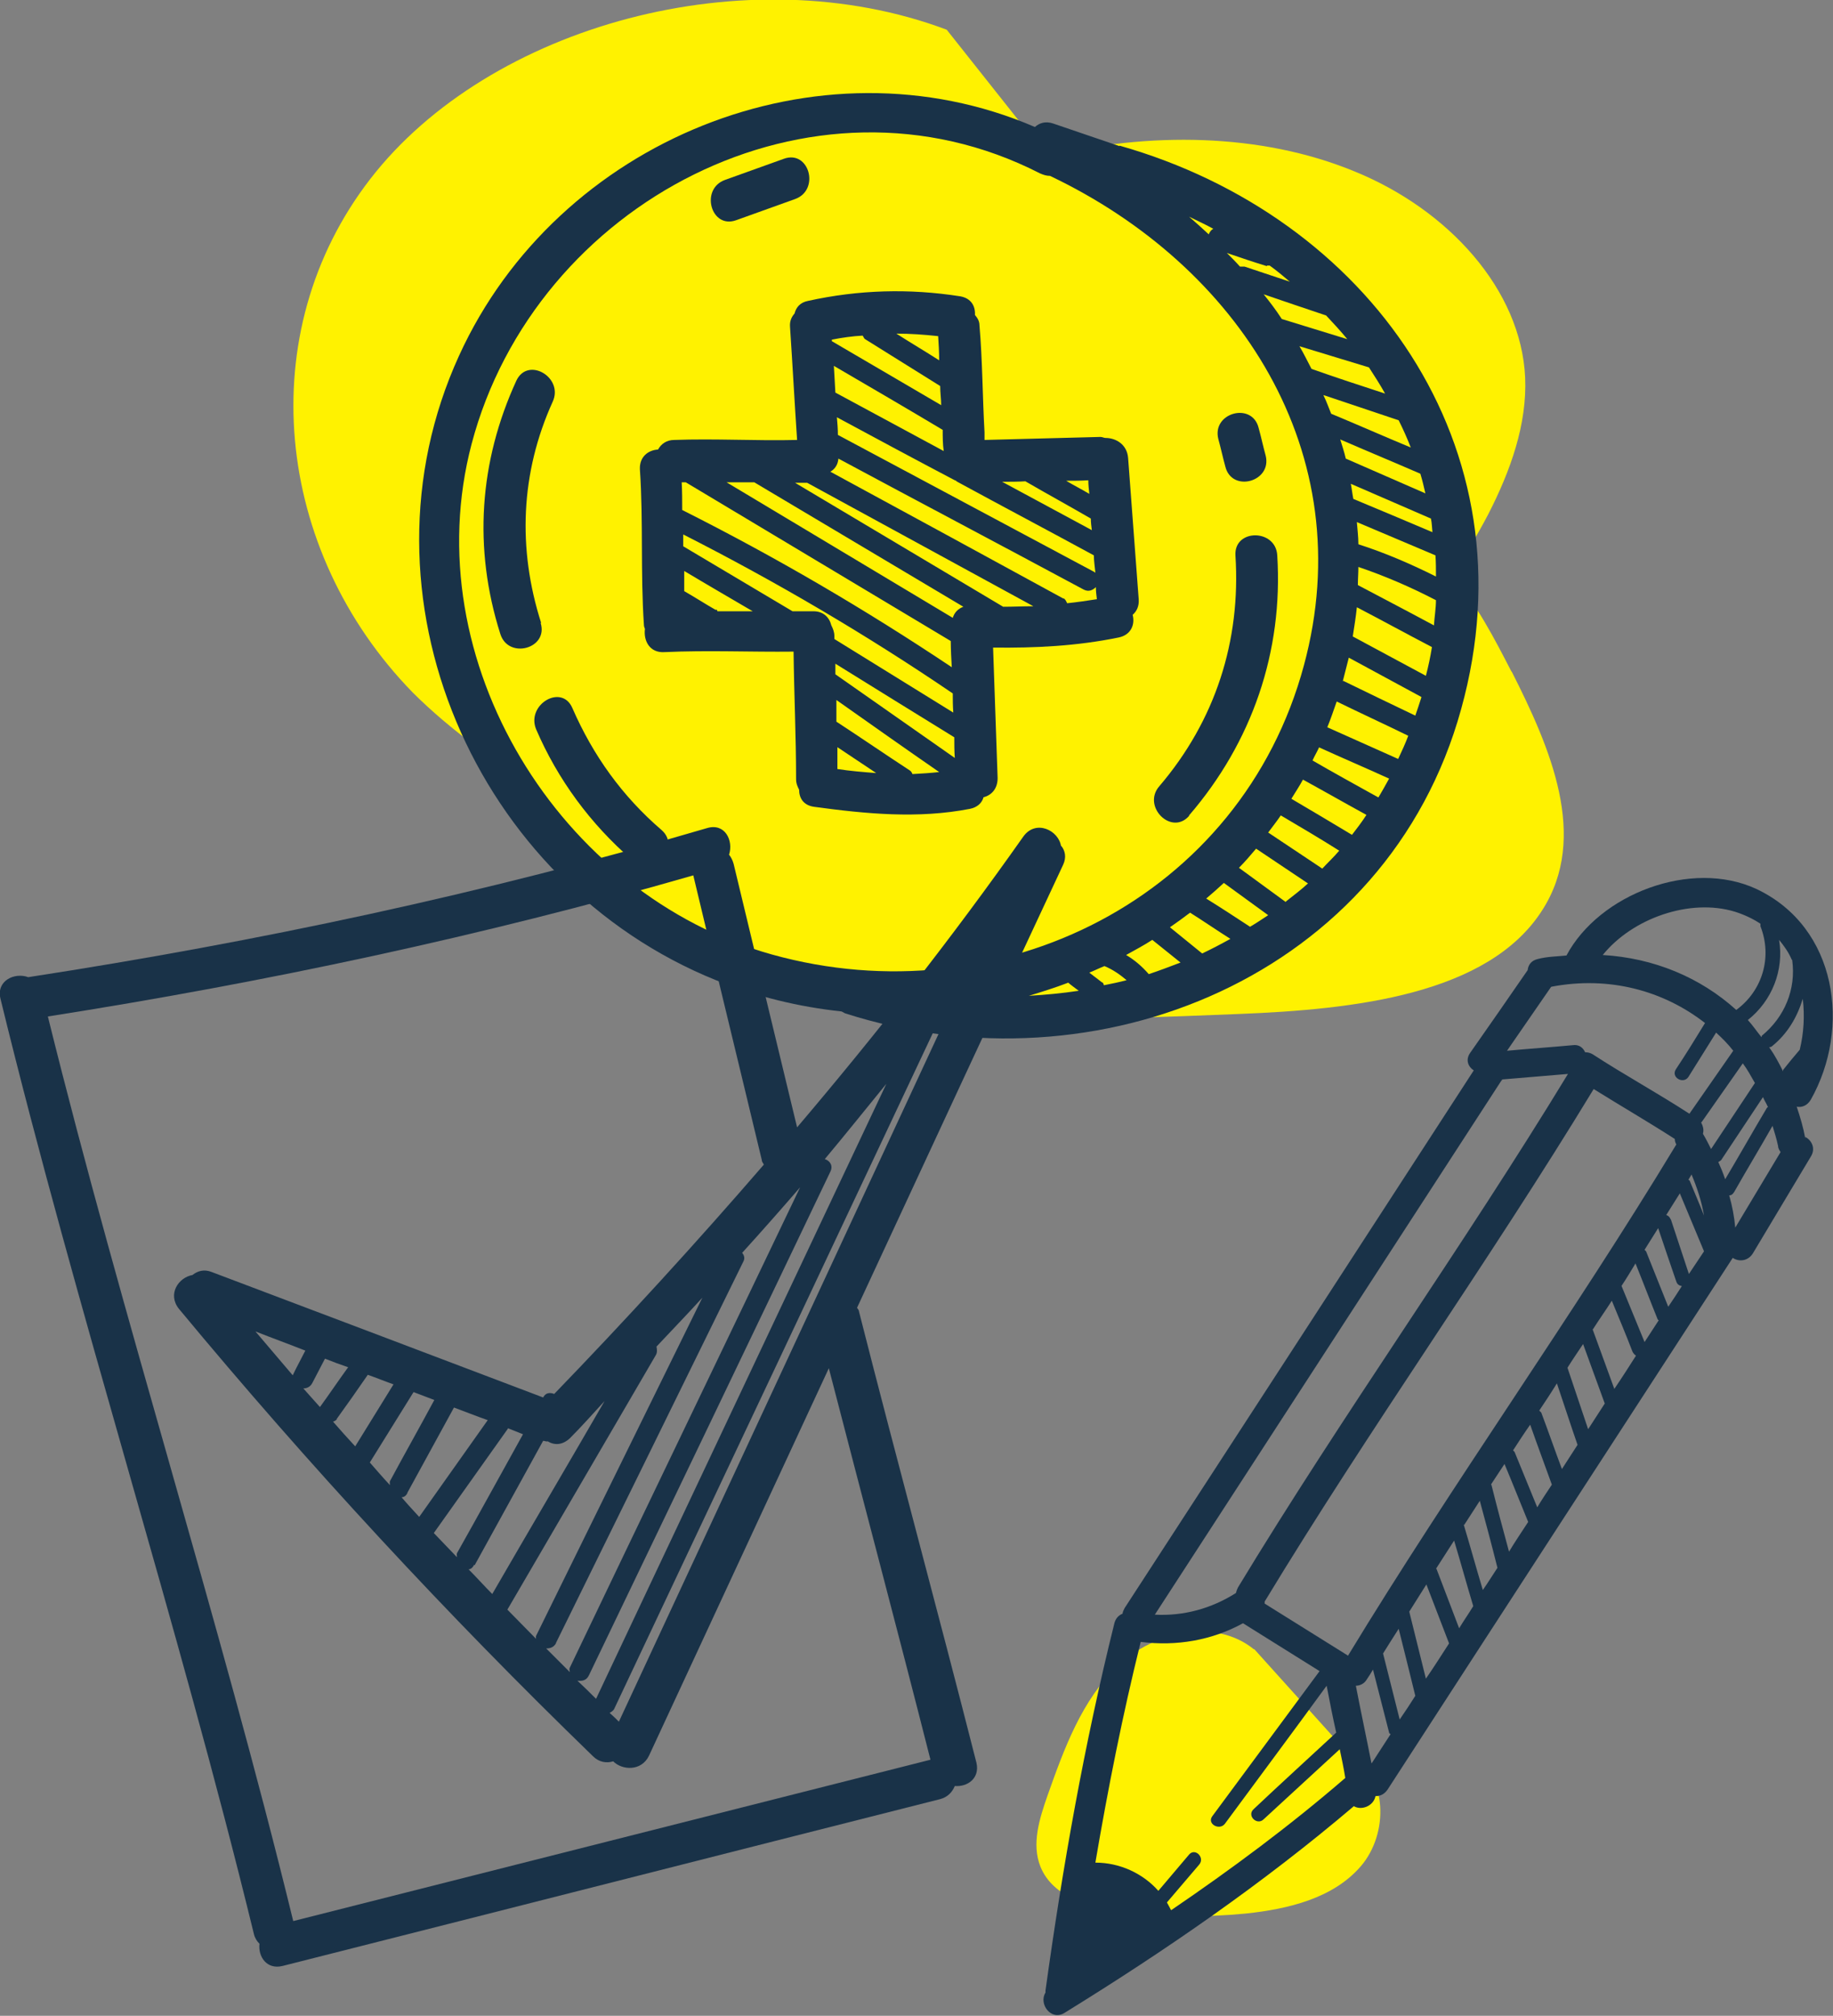
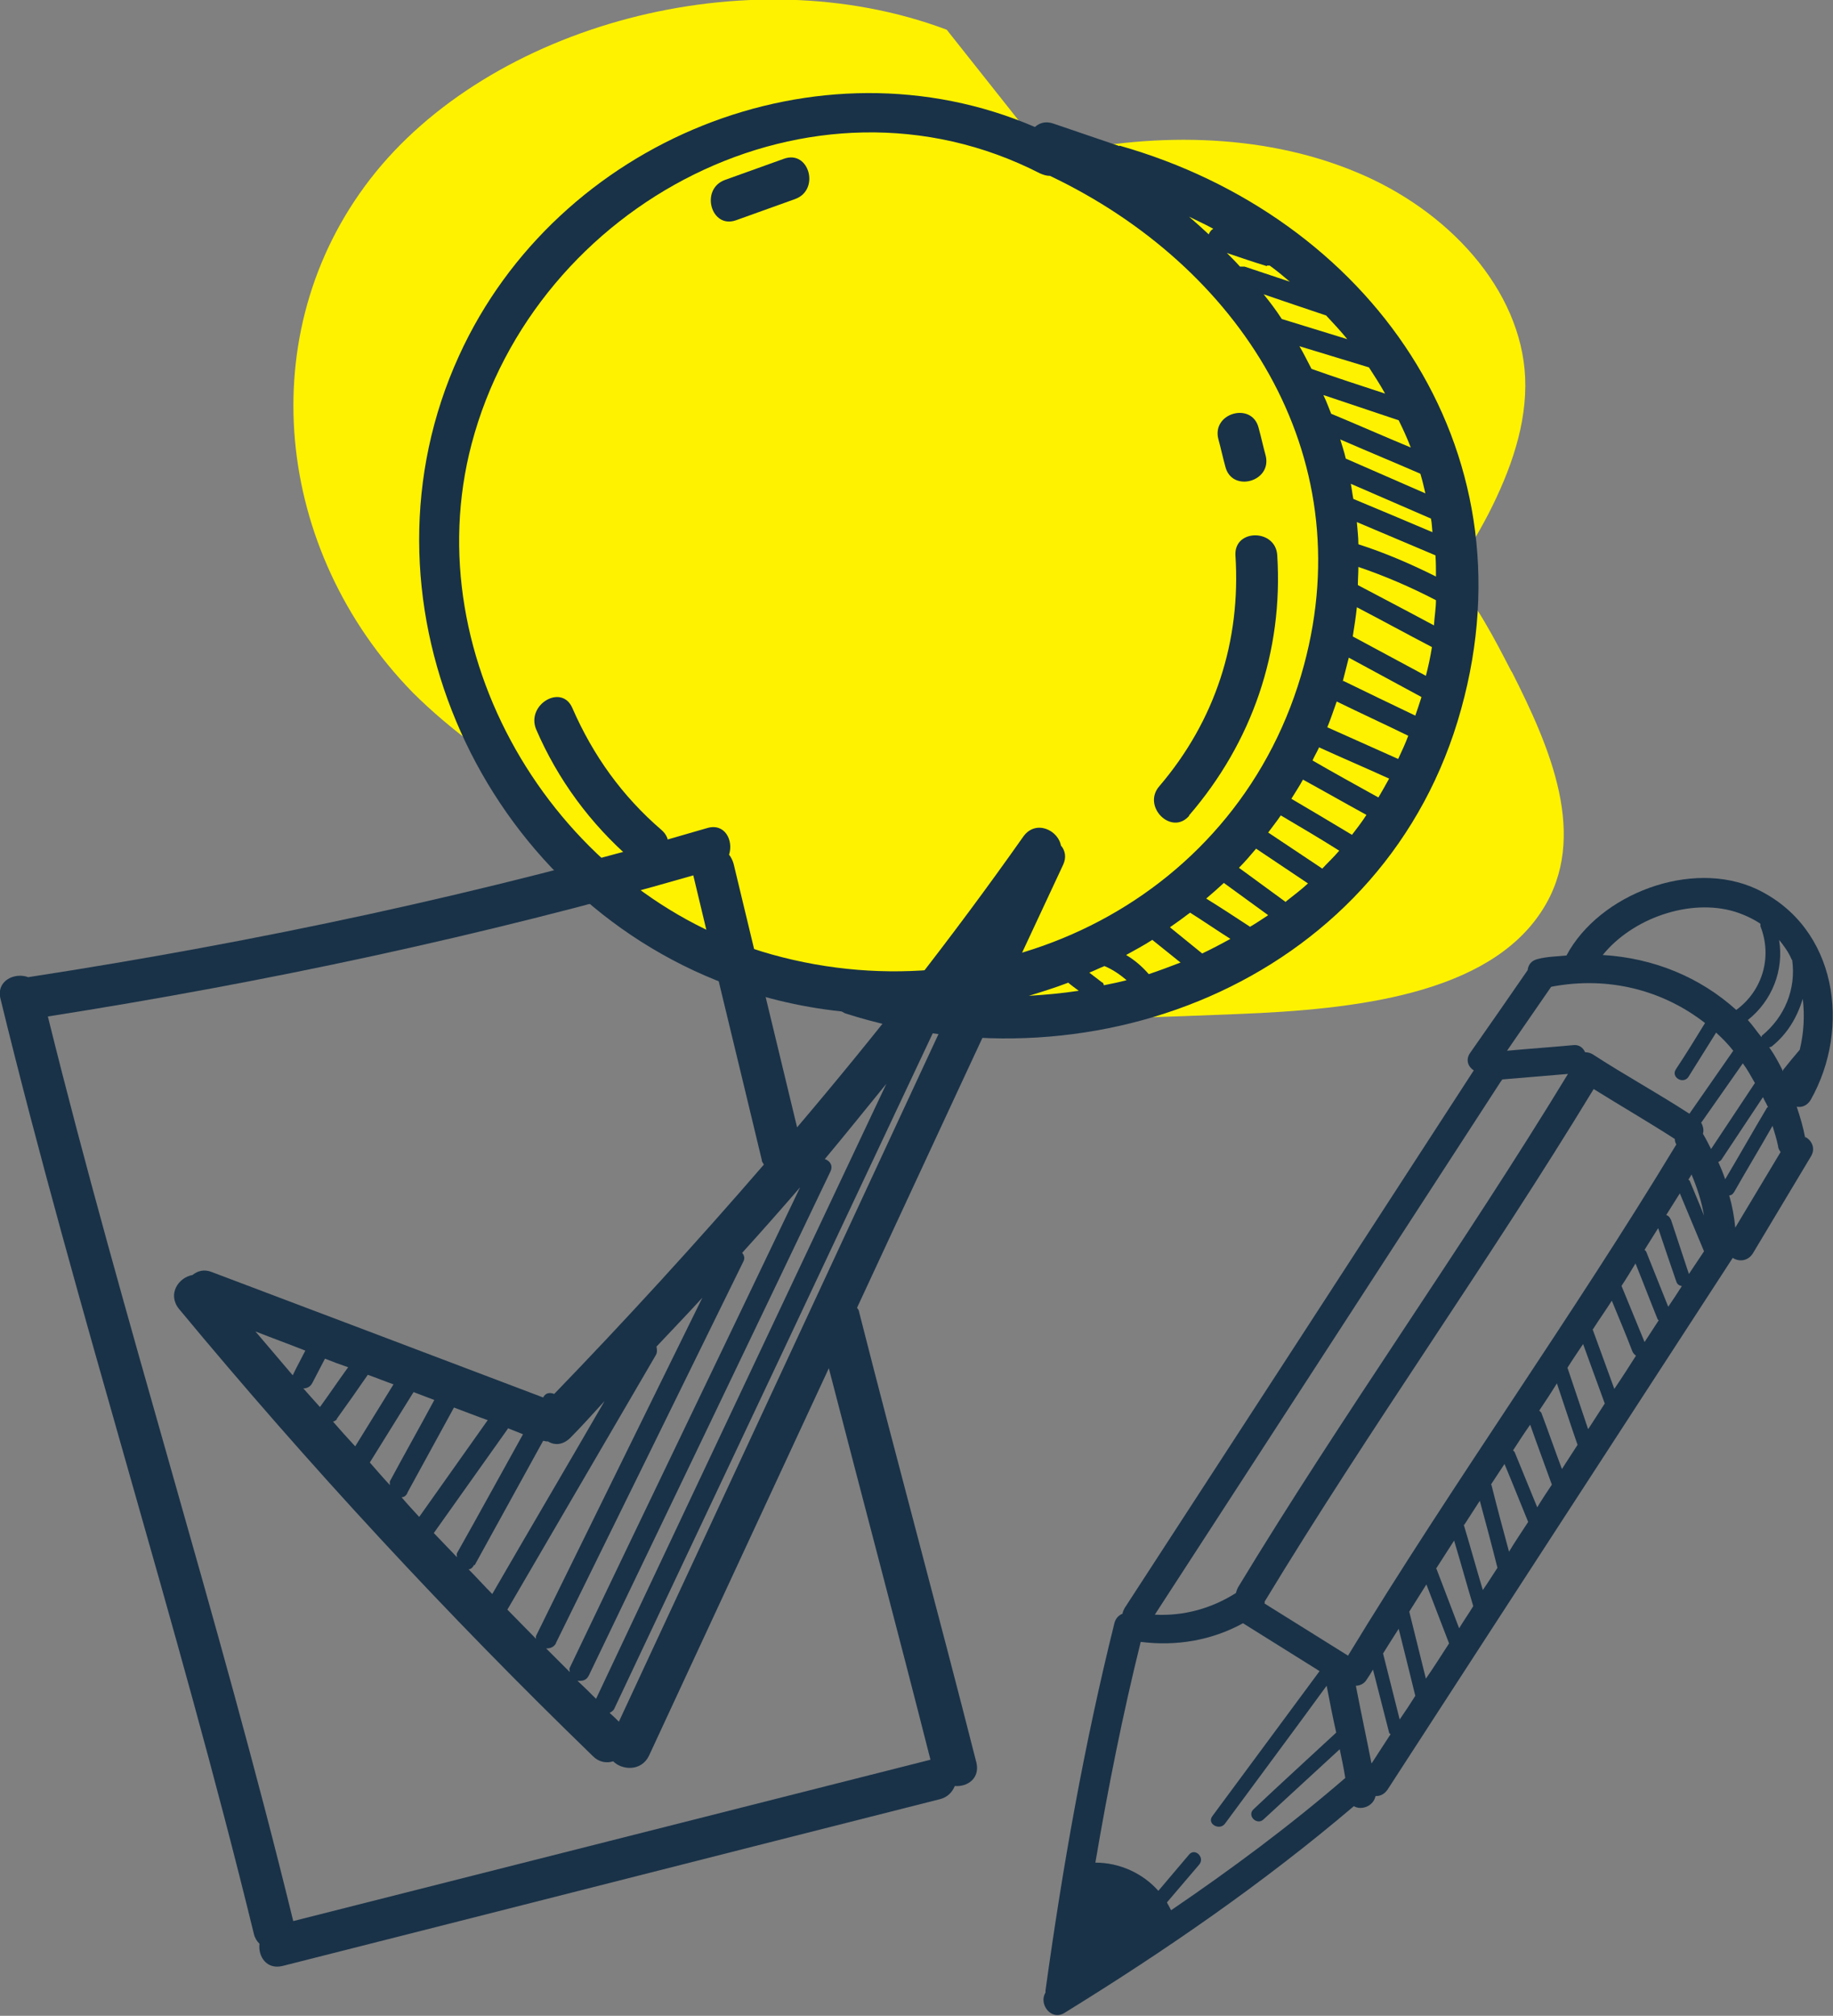
<svg xmlns="http://www.w3.org/2000/svg" id="b" viewBox="0 0 36.38 40">
  <rect x="0" y="0" width="36.38" height="40" fill="#808080" stroke="none" />
  <defs>
    <style>.d{fill:#193248;}.d,.e{stroke-width:0px;}.e{fill:#fff200;}</style>
  </defs>
  <g id="c">
-     <path class="e" d="m24.89,32.73c-.77-.63-1.98-.36-2.7.32s-1.07,1.65-1.4,2.58c-.16.46-.32.96-.14,1.41.24.6.98.82,1.62.9.81.1,1.64.11,2.46.03.84-.09,1.73-.3,2.28-.94s.54-1.79-.21-2.19l-1.91-2.12Z" />
    <path class="e" d="m30,13.33c-.34-.66-.69-1.34-1.19-1.92.27-.39.51-.79.73-1.21.44-.86.77-1.78.73-2.71-.08-1.74-1.52-3.33-3.39-4.09-1.87-.77-4.09-.78-6.1-.3l-1.99-2.51c-3.96-1.49-9.08-.09-11.44,2.96-2.36,3.05-1.91,7.37.84,10.19.38.38.8.73,1.24,1.06.02.06.03.12.05.18.87,2.35,3.53,3.99,6.36,4.68,2.82.69,5.83.58,8.76.46,2.27-.09,4.94-.38,6.01-2.06.93-1.45.16-3.22-.61-4.74Z" />
    <path class="d" d="m21.06,16.8c-.04-.32-.5-.55-.75-.2-1.41,2-2.91,3.91-4.49,5.77-.42-1.74-.84-3.48-1.26-5.23-.02-.07-.05-.13-.09-.18.09-.28-.08-.63-.43-.53-4.42,1.3-8.93,2.26-13.48,2.96-.27-.1-.64.07-.55.43,1.52,6.23,3.51,12.33,5.03,18.56.02.08.06.14.11.19-.03.25.14.52.46.44,4.35-1.1,8.7-2.21,13.05-3.31.15-.04.24-.14.29-.26.25.02.5-.15.43-.46-.76-2.99-1.57-5.96-2.33-8.95,0-.03-.02-.05-.04-.08,1.36-2.93,2.72-5.86,4.09-8.79.07-.15.04-.28-.04-.38Zm-3.47,4.71c-1.92,4.07-3.84,8.13-5.76,12.2-.12-.12-.24-.24-.37-.36.09.01.18,0,.23-.11,1.6-3.33,3.2-6.66,4.79-9.99.06-.12-.01-.22-.11-.25.41-.49.81-.99,1.21-1.48Zm-11.39,5.93l.25-.48c.15.06.31.12.46.17-.19.26-.37.53-.56.79-.11-.12-.22-.25-.33-.37.07,0,.14-.03.18-.11Zm-.39-.15s0,0,0,0c-.25-.29-.49-.58-.74-.87.33.13.66.25.99.38-.08.16-.17.32-.25.49Zm.87.87c.21-.29.42-.59.62-.88.17.06.34.13.51.19-.25.41-.51.82-.76,1.23-.15-.16-.3-.33-.44-.49.03-.01.05-.02.08-.05Zm1.52-.54l.42.16c-.29.54-.59,1.07-.88,1.61-.01.03,0,.05,0,.08-.14-.15-.27-.3-.4-.45.29-.47.58-.93.87-1.4Zm-.12,2.01c.31-.57.62-1.13.93-1.7.22.08.44.17.67.25-.45.64-.91,1.28-1.36,1.92-.12-.13-.24-.26-.35-.39.05,0,.09-.03.12-.09Zm2-1.29c.1.04.2.08.3.12-.44.79-.87,1.58-1.31,2.36-.01.03,0,.05,0,.08-.15-.16-.31-.32-.46-.48.49-.69.98-1.38,1.47-2.07Zm-.66,2.72c.45-.82.91-1.65,1.36-2.47.03,0,.06.02.09.01.13.08.29.08.44-.06.24-.24.46-.49.69-.74-.74,1.28-1.49,2.55-2.23,3.83-.16-.16-.31-.33-.47-.49.04,0,.08-.03.11-.09Zm3.59-4.16c.04-.06.03-.12.02-.18.3-.32.61-.64.91-.97-1.1,2.24-2.2,4.47-3.3,6.71-.01.02,0,.04,0,.06-.19-.19-.38-.39-.57-.58.98-1.68,1.96-3.36,2.94-5.04Zm-1.98,5.71c1.24-2.52,2.48-5.04,3.72-7.57.04-.07.02-.13-.02-.18.39-.43.77-.86,1.15-1.3-1.52,3.18-3.05,6.35-4.57,9.53-.02.04,0,.06,0,.09-.16-.16-.31-.31-.47-.47.08,0,.15-.02.2-.11Zm7.47,2.3c-4.23,1.07-8.45,2.14-12.68,3.21-1.47-6.02-3.38-11.93-4.87-17.95,4.33-.68,8.61-1.59,12.81-2.8.45,1.89.91,3.77,1.36,5.65,0,.04.03.06.04.09-1.34,1.55-2.73,3.07-4.16,4.55-.08-.03-.17-.03-.22.07-2.19-.83-4.38-1.66-6.58-2.49-.15-.06-.28-.02-.38.06-.28.05-.5.38-.27.67,2.58,3.11,5.32,6.07,8.22,8.88.12.12.27.14.4.1.18.18.56.2.71-.11,1.19-2.56,2.38-5.13,3.57-7.69.67,2.59,1.36,5.18,2.02,7.78Zm-6.21-.74c-.06-.06-.12-.12-.19-.18.03-.02.07-.04.09-.08,2.16-4.57,4.32-9.15,6.47-13.72.11-.14.21-.28.31-.41-2.23,4.8-4.46,9.6-6.69,14.39Z" />
    <path class="d" d="m35.83,22.59c-.04-.22-.1-.42-.17-.63.1.02.21-.02.28-.14.8-1.42.53-3.42-1.08-4.18-1.29-.6-3.12.1-3.77,1.32-.19.02-.38.02-.57.07-.13.03-.19.12-.2.22-.38.55-.76,1.1-1.14,1.64-.1.14-.04.28.07.35-2.31,3.56-4.62,7.12-6.93,10.67-.02.04-.04.08-.04.11-.07.03-.13.08-.16.18-.6,2.41-1.03,4.84-1.37,7.3,0,.01,0,.03,0,.04-.14.22.11.57.38.4,2.01-1.24,3.94-2.57,5.74-4.1.15.09.39,0,.43-.2.09,0,.17-.03.24-.13,2.28-3.52,4.57-7.04,6.85-10.55.12.08.3.07.4-.09.38-.64.77-1.28,1.15-1.92.1-.16.02-.32-.11-.39Zm-9.08,10.26s0,0,0,0c-.55-.34-1.1-.69-1.65-1.03,0-.01,0-.03,0-.04,2.09-3.45,4.44-6.73,6.53-10.17.53.33,1.08.65,1.61.99,0,.04.01.07.03.11-2.08,3.44-4.43,6.71-6.52,10.15Zm4.04-13.27c1.15-.22,2.23.08,3.05.72-.19.31-.38.62-.58.92-.1.16.15.3.25.15.18-.29.37-.59.55-.88.12.11.24.23.34.36-.29.42-.58.83-.87,1.25-.63-.41-1.29-.77-1.92-1.18-.05-.03-.1-.04-.15-.04-.04-.09-.12-.16-.25-.14-.43.04-.87.07-1.3.11.29-.42.58-.84.87-1.26Zm2.78,3.72c.11.26.2.53.25.82-.09-.23-.19-.46-.28-.68,0-.02-.02-.02-.03-.03.02-.03.04-.07.06-.1Zm.23-.81c.02-.07,0-.15-.04-.22,0,0,0,0,.01,0,.27-.39.55-.78.82-1.17.09.12.16.25.24.39-.29.44-.58.87-.87,1.31-.05-.1-.1-.2-.16-.3Zm-3.99-1.05s0-.01,0-.02l1.31-.11c-2.1,3.45-4.46,6.74-6.55,10.19-.02.04-.03.07-.04.11-.49.31-1.04.46-1.61.43,2.29-3.53,4.59-7.07,6.88-10.6Zm-2.05,10.88c.11.44.22.88.33,1.33-.1.16-.2.31-.31.47-.11-.44-.22-.87-.33-1.31.1-.16.2-.32.31-.49Zm.21-.34c.11-.18.23-.36.34-.54.15.39.3.78.45,1.17-.15.23-.3.47-.46.7l-.33-1.33Zm.53-.85c.12-.19.24-.37.36-.56.13.43.25.87.38,1.3-.09.15-.19.29-.28.44-.15-.39-.3-.79-.45-1.18Zm.56-.87c.1-.16.21-.32.31-.48.12.44.24.89.35,1.33-.1.15-.19.3-.29.44-.13-.43-.25-.87-.38-1.3Zm.53-.8c.09-.14.18-.27.27-.41.16.38.31.76.47,1.15-.13.2-.26.39-.38.59-.12-.44-.24-.89-.35-1.33Zm.47-.65s-.02-.02-.03-.03c.11-.17.22-.34.34-.51.14.4.29.8.43,1.19-.1.15-.2.3-.29.45-.15-.37-.3-.73-.45-1.1Zm.53-.78s-.03-.03-.04-.04c.12-.18.24-.36.35-.54.14.41.27.82.41,1.22-.1.16-.21.32-.31.48-.14-.37-.27-.75-.41-1.12Zm.52-.89c.1-.16.21-.32.31-.47.14.39.29.79.43,1.18-.11.17-.22.34-.33.51-.14-.41-.27-.81-.41-1.22Zm.51-.77c.12-.19.25-.37.37-.56.14.34.28.67.41,1.01.02.04.04.06.07.08-.14.22-.28.44-.43.66-.14-.39-.29-.79-.43-1.18Zm.56-.85c.1-.15.19-.3.28-.45.15.37.29.74.44,1.11,0,.01.02.01.02.02-.09.14-.19.29-.28.43-.15-.37-.31-.75-.46-1.12Zm.49-.69s-.02-.02-.03-.03c.09-.14.18-.29.27-.43.12.36.24.71.36,1.06.02.06.06.08.11.09-.09.14-.18.28-.27.41-.15-.37-.29-.73-.44-1.1Zm.49-.63c-.02-.05-.05-.08-.09-.09.09-.14.18-.29.27-.43.16.38.32.77.48,1.15-.1.15-.2.3-.3.45-.12-.36-.24-.73-.36-1.09Zm.94-1.14s.04-.02.06-.04c.28-.42.55-.83.83-1.25.03.07.07.13.1.2,0,0-.01,0-.02.01-.28.47-.55.95-.83,1.42-.04-.12-.09-.24-.14-.35Zm1.01-2.28s.04,0,.06-.02c.31-.25.5-.58.61-.94.04.34.02.68-.06,1.01-.11.13-.22.26-.33.4,0,0,0,.02,0,.03-.08-.16-.17-.33-.27-.47Zm.46-1.73c.08.58-.15,1.13-.6,1.5-.01,0,0,.02-.01.03-.09-.11-.17-.23-.27-.34.48-.38.72-.99.62-1.59.1.12.19.25.25.39Zm-1.14-.96c.19.06.36.14.51.24,0,.02,0,.03,0,.05.24.61.04,1.28-.48,1.66-.72-.65-1.64-1.03-2.65-1.09.59-.73,1.73-1.13,2.62-.86Zm-11.19,19.81s-.05-.1-.08-.15l.64-.75c.12-.14-.08-.34-.2-.2-.2.24-.41.48-.61.72-.31-.35-.77-.56-1.25-.56.25-1.47.54-2.93.9-4.38.71.09,1.41-.03,2.03-.37.51.32,1.01.63,1.52.95-.71.96-1.42,1.92-2.13,2.88-.11.15.14.29.25.15.67-.91,1.35-1.82,2.02-2.74.06.31.12.62.19.93-.55.51-1.1,1.01-1.64,1.52-.14.13.07.33.2.2.5-.46,1.01-.93,1.51-1.39.04.19.08.38.11.57,0,0,0,0,0,0-1.1.95-2.26,1.81-3.45,2.62Zm3.98-2.91c-.1-.51-.21-1.02-.31-1.54.08,0,.17-.04.22-.13.04-.06.08-.12.12-.19.11.42.21.83.32,1.25,0,.02.02.02.03.03-.12.19-.25.38-.37.57Zm7.22-10.63c-.02-.22-.06-.43-.12-.64.04,0,.07-.02.1-.07.25-.44.51-.87.76-1.31.04.13.08.26.11.4,0,.05.03.09.05.12l-.9,1.5Z" />
-     <path class="d" d="m19.52,15.82c.16-.04.28-.17.28-.38-.03-.86-.06-1.73-.09-2.59.84.01,1.66-.03,2.49-.2.25-.05.33-.26.28-.45.08-.07.13-.17.12-.31-.07-.93-.14-1.87-.21-2.8-.02-.27-.24-.4-.45-.4-.03,0-.06-.02-.1-.02-.77.02-1.53.04-2.3.06,0-.02,0-.04,0-.06,0-.03,0-.06,0-.09-.04-.71-.04-1.42-.1-2.12,0-.09-.04-.15-.09-.21.01-.17-.07-.33-.29-.37-1.02-.16-2.02-.13-3.02.09-.16.03-.24.13-.27.25-.06.07-.1.15-.09.27.05.75.09,1.5.14,2.24-.81.02-1.63-.03-2.44,0-.15,0-.26.08-.32.19-.19.01-.37.14-.36.39.07,1.03.01,2.06.08,3.09,0,.03.01.05.02.08-.03.23.09.48.39.46.86-.04,1.71,0,2.56-.01.01.84.05,1.69.05,2.53,0,.09.03.15.06.21,0,.16.08.31.3.34,1.03.14,2.06.24,3.09.04.15-.03.24-.12.27-.23Zm-5.91-6.25c1.75,1.05,3.51,2.1,5.26,3.15,0,.17.01.34.02.52-1.72-1.15-3.5-2.19-5.35-3.12,0-.18,0-.37-.01-.55.03,0,.06,0,.09,0Zm1.36,0c1.38.82,2.77,1.65,4.15,2.47-.11.04-.18.12-.21.22-1.5-.9-2.99-1.79-4.49-2.69.18,0,.37,0,.55,0Zm5.38-.02c.43.25.87.49,1.3.74,0,.08.01.15.02.23-.59-.32-1.19-.64-1.78-.96.16,0,.31,0,.47-.01Zm.76,2.33c-1.54-.84-3.08-1.68-4.63-2.52.09-.05.15-.14.16-.26,1.62.87,3.25,1.73,4.87,2.6.1.05.18.01.24-.05,0,.08.01.16.02.24-.2.03-.39.06-.59.08-.02-.04-.03-.07-.07-.1Zm.62-.52s0,0-.01-.01c-1.7-.91-3.39-1.81-5.09-2.72,0-.12-.01-.23-.02-.35.78.42,1.56.84,2.34,1.25.02,0,.03.02.05.03.9.49,1.81.97,2.71,1.46,0,.11.02.23.03.34Zm-3-2.41c-.72-.39-1.43-.77-2.15-1.16l-.03-.53c.72.42,1.44.84,2.16,1.27,0,.14,0,.28.02.42Zm2.89.85c-.15-.09-.31-.17-.46-.26.15,0,.29,0,.44-.01,0,.09.01.18.02.27Zm-2.98-2.65c-.28-.18-.57-.35-.85-.53.28,0,.55.02.83.05.01.16.02.32.02.48Zm-1.47-.42c.5.31.99.62,1.49.93,0,.13.02.26.02.38-.72-.42-1.45-.85-2.17-1.27,0,0,0-.02,0-.03.2-.04.41-.07.61-.08.02.02.02.05.05.07Zm-1.15,2.85c1.5.82,2.99,1.63,4.49,2.45-.2,0-.4.01-.6.01-1.38-.82-2.75-1.64-4.13-2.46.08,0,.16,0,.24,0Zm2.93,5.46c-.79-.55-1.58-1.11-2.37-1.66,0-.07,0-.14,0-.21.79.49,1.58.98,2.36,1.46,0,.14,0,.27.01.41Zm-5.4-4.44c1.85.94,3.64,1.99,5.36,3.16,0,.13,0,.25.01.38-.79-.49-1.57-.97-2.36-1.46,0-.02,0-.04,0-.06,0-.08-.03-.15-.06-.21-.04-.16-.16-.29-.38-.28-.13,0-.26,0-.39,0-.72-.43-1.45-.86-2.17-1.29,0-.08,0-.16,0-.24Zm.65,1.5c-.21-.12-.41-.25-.62-.37,0-.13,0-.27,0-.4.45.27.9.53,1.36.8-.23,0-.47,0-.7,0-.01-.01,0-.03-.02-.03Zm2.41,2.72c.26.17.52.35.78.52-.26-.02-.51-.04-.77-.08,0-.15,0-.3,0-.44Zm1.45.47c-.49-.32-.97-.65-1.46-.97,0-.14,0-.29,0-.43.68.48,1.36.96,2.04,1.43-.18.02-.35.03-.53.04-.01-.02-.02-.05-.05-.07Z" />
    <path class="d" d="m22.22,2.9c-.44-.15-.88-.3-1.32-.45-.15-.05-.27-.01-.36.07-4.29-1.85-9.48.26-11.43,4.54-2.17,4.75.32,10.46,5.1,12.39.81.33,1.65.53,2.49.62.03.01.05.03.08.04,5,1.6,10.76-.74,12.22-6.04,1.45-5.22-1.85-9.78-6.78-11.18Zm5.13,12.92c-.43-.24-.87-.48-1.3-.73.04-.09.09-.17.13-.26.46.21.93.41,1.39.62-.07.13-.14.25-.21.37Zm-.51.75c-.4-.24-.8-.48-1.21-.72.08-.13.16-.25.23-.38.42.23.84.47,1.26.7-.09.14-.19.27-.29.4Zm-2.85-11.92c-.13-.12-.25-.23-.39-.35.16.08.32.15.48.24-.04.02-.07.06-.09.11Zm1.16.62s.03,0,.05,0c.14.1.27.21.4.32-.3-.1-.6-.2-.9-.3-.03,0-.06,0-.09,0-.08-.09-.17-.18-.26-.27.26.09.53.18.79.26Zm3.35,6.64c0,.16-.03.33-.04.5-.5-.27-1-.53-1.51-.8,0-.12.01-.24.01-.36.53.18,1.04.4,1.54.66Zm-1.69-2.31c.53.23,1.06.46,1.59.69.02.09.02.18.03.27-.52-.22-1.04-.44-1.57-.66-.02-.1-.03-.2-.05-.3Zm-.54-1.76c.5.17.99.33,1.49.5.09.18.17.36.24.54-.53-.22-1.05-.45-1.58-.67-.05-.12-.09-.24-.15-.36Zm.05-1.58c.14.15.29.31.42.47-.43-.13-.87-.27-1.3-.4-.11-.17-.23-.33-.36-.49.41.14.82.28,1.24.42Zm.85,1.03c.11.17.22.34.32.52-.49-.16-.98-.32-1.46-.49-.08-.15-.15-.3-.24-.45.46.14.92.28,1.38.42Zm1.02,2.11c.04.13.07.26.1.39-.53-.23-1.05-.46-1.58-.69-.03-.13-.07-.25-.11-.38.53.23,1.06.45,1.59.68Zm-1.85,5.04c.07-.17.13-.35.19-.52.47.23.95.45,1.42.68-.06.16-.13.31-.2.46-.47-.21-.94-.42-1.41-.63Zm.31-.92c.04-.16.08-.31.12-.47.48.26.96.52,1.44.78,0,0,0,0,0,.01-.04.13-.08.24-.12.36-.48-.23-.96-.46-1.43-.69Zm.2-.9c.03-.19.06-.38.08-.57.5.26.99.53,1.49.79-.03.19-.07.38-.12.57-.48-.26-.97-.52-1.45-.78Zm.11-1.83c0-.14-.02-.29-.03-.43.52.22,1.04.44,1.56.66.01.14.01.28.01.42-.5-.25-1.01-.47-1.54-.64Zm-17.6-1.98c1.26-4.78,6.75-7.69,11.28-5.37.07.03.13.05.2.05,3.74,1.78,6.18,5.49,5.04,9.71-1.24,4.61-6.04,7-10.56,5.74-4.22-1.18-7.09-5.84-5.96-10.13Zm15.45,9.58c-.29-.19-.58-.38-.87-.56.12-.1.23-.2.35-.31.29.21.59.43.88.64-.12.08-.24.16-.36.23Zm-.95.53c-.21-.17-.43-.35-.64-.52.13-.09.27-.19.4-.29.27.17.53.35.8.52-.18.1-.37.2-.56.29Zm-1.06.41c-.13-.15-.28-.28-.45-.38.18-.1.35-.19.52-.3.19.15.37.3.56.45-.21.08-.42.16-.63.23Zm-1.61.16c.07.06.14.11.22.17-.33.05-.66.08-.99.1.26-.08.52-.16.78-.26Zm.69.01c-.09-.07-.17-.13-.26-.2.1-.04.2-.09.3-.13.17.07.31.17.44.28-.15.04-.3.07-.45.1-.01-.02-.01-.04-.03-.06Zm3.64-1.6c-.31-.23-.62-.45-.93-.68.12-.12.23-.25.34-.38.34.23.69.46,1.03.69-.14.13-.29.24-.44.36Zm.73-.66c-.36-.24-.72-.48-1.08-.72.08-.11.17-.22.25-.34.39.23.78.46,1.16.7-.11.13-.23.24-.34.36Z" />
-     <path class="d" d="m10.74,12.36c-.47-1.47-.41-2.98.23-4.39.22-.48-.49-.9-.72-.42-.74,1.61-.86,3.33-.32,5.03.16.51.96.29.8-.22Z" />
    <path class="d" d="m23.6,16.18c1.25-1.45,1.87-3.25,1.75-5.16-.03-.53-.86-.53-.83,0,.11,1.7-.4,3.28-1.51,4.58-.35.4.24.99.59.59Z" />
    <path class="d" d="m24.32,9.26c.13.52.93.3.8-.22-.05-.18-.09-.37-.14-.55-.13-.52-.93-.3-.8.22.05.18.09.37.14.55Z" />
    <path class="d" d="m11.36,14.05c-.21-.49-.92-.07-.72.42.43,1,1.08,1.88,1.9,2.59.4.35.99-.24.59-.59-.78-.67-1.36-1.48-1.77-2.42Z" />
    <path class="d" d="m14.61,4.37c.39-.14.78-.28,1.17-.42.5-.18.28-.98-.22-.8-.39.14-.78.28-1.17.42-.5.18-.28.98.22.8Z" />
  </g>
</svg>